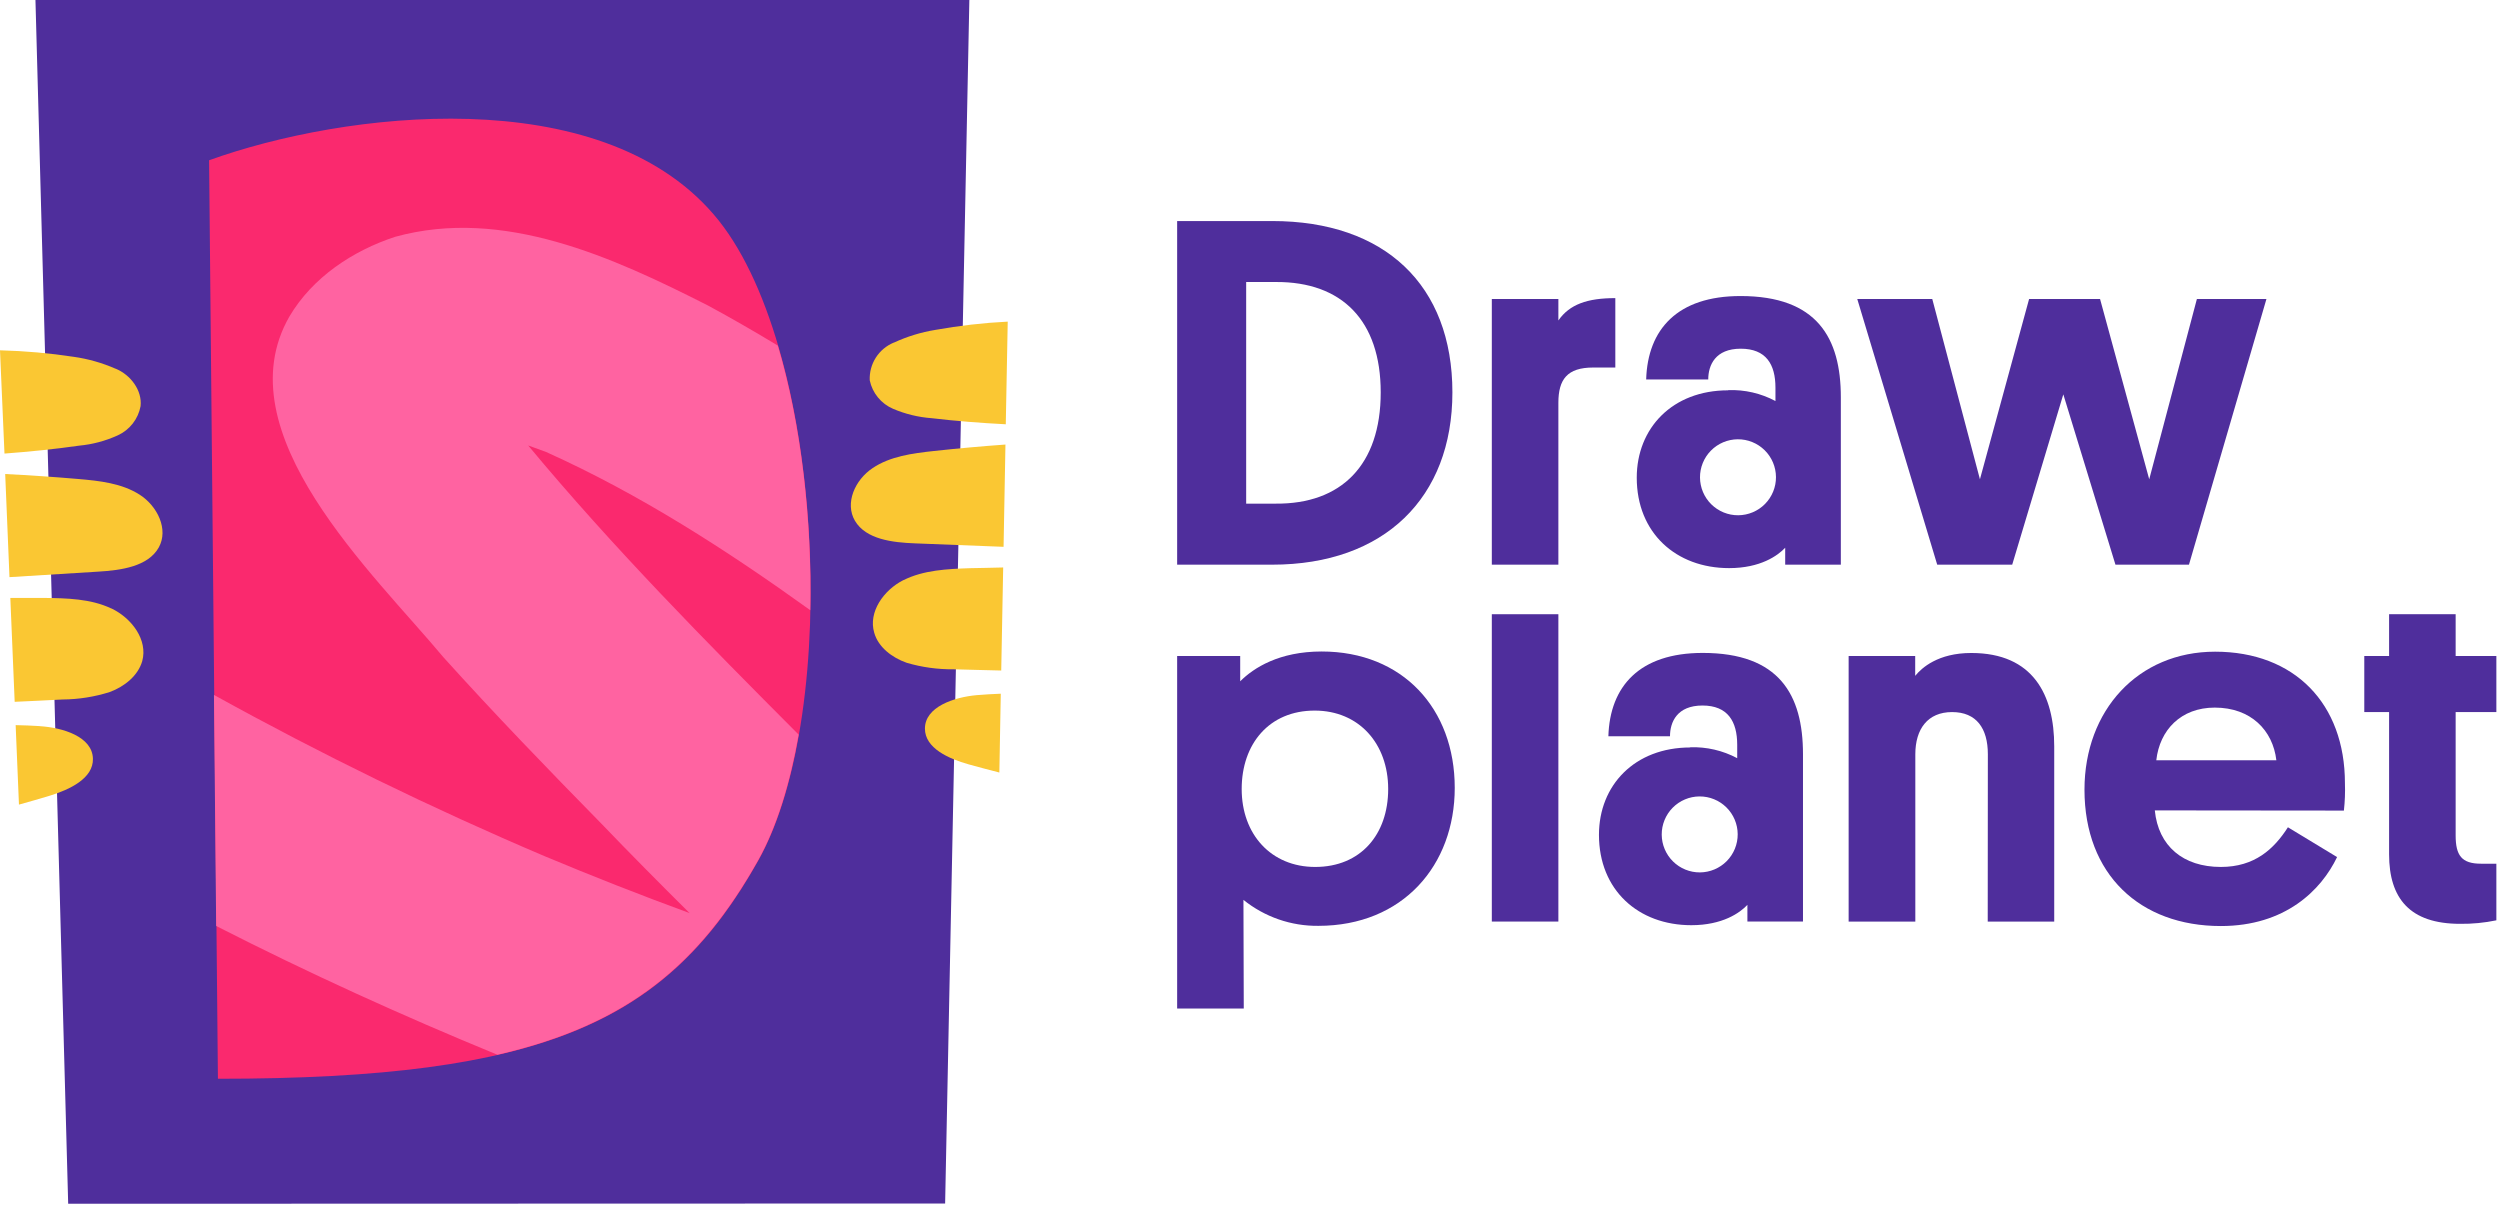
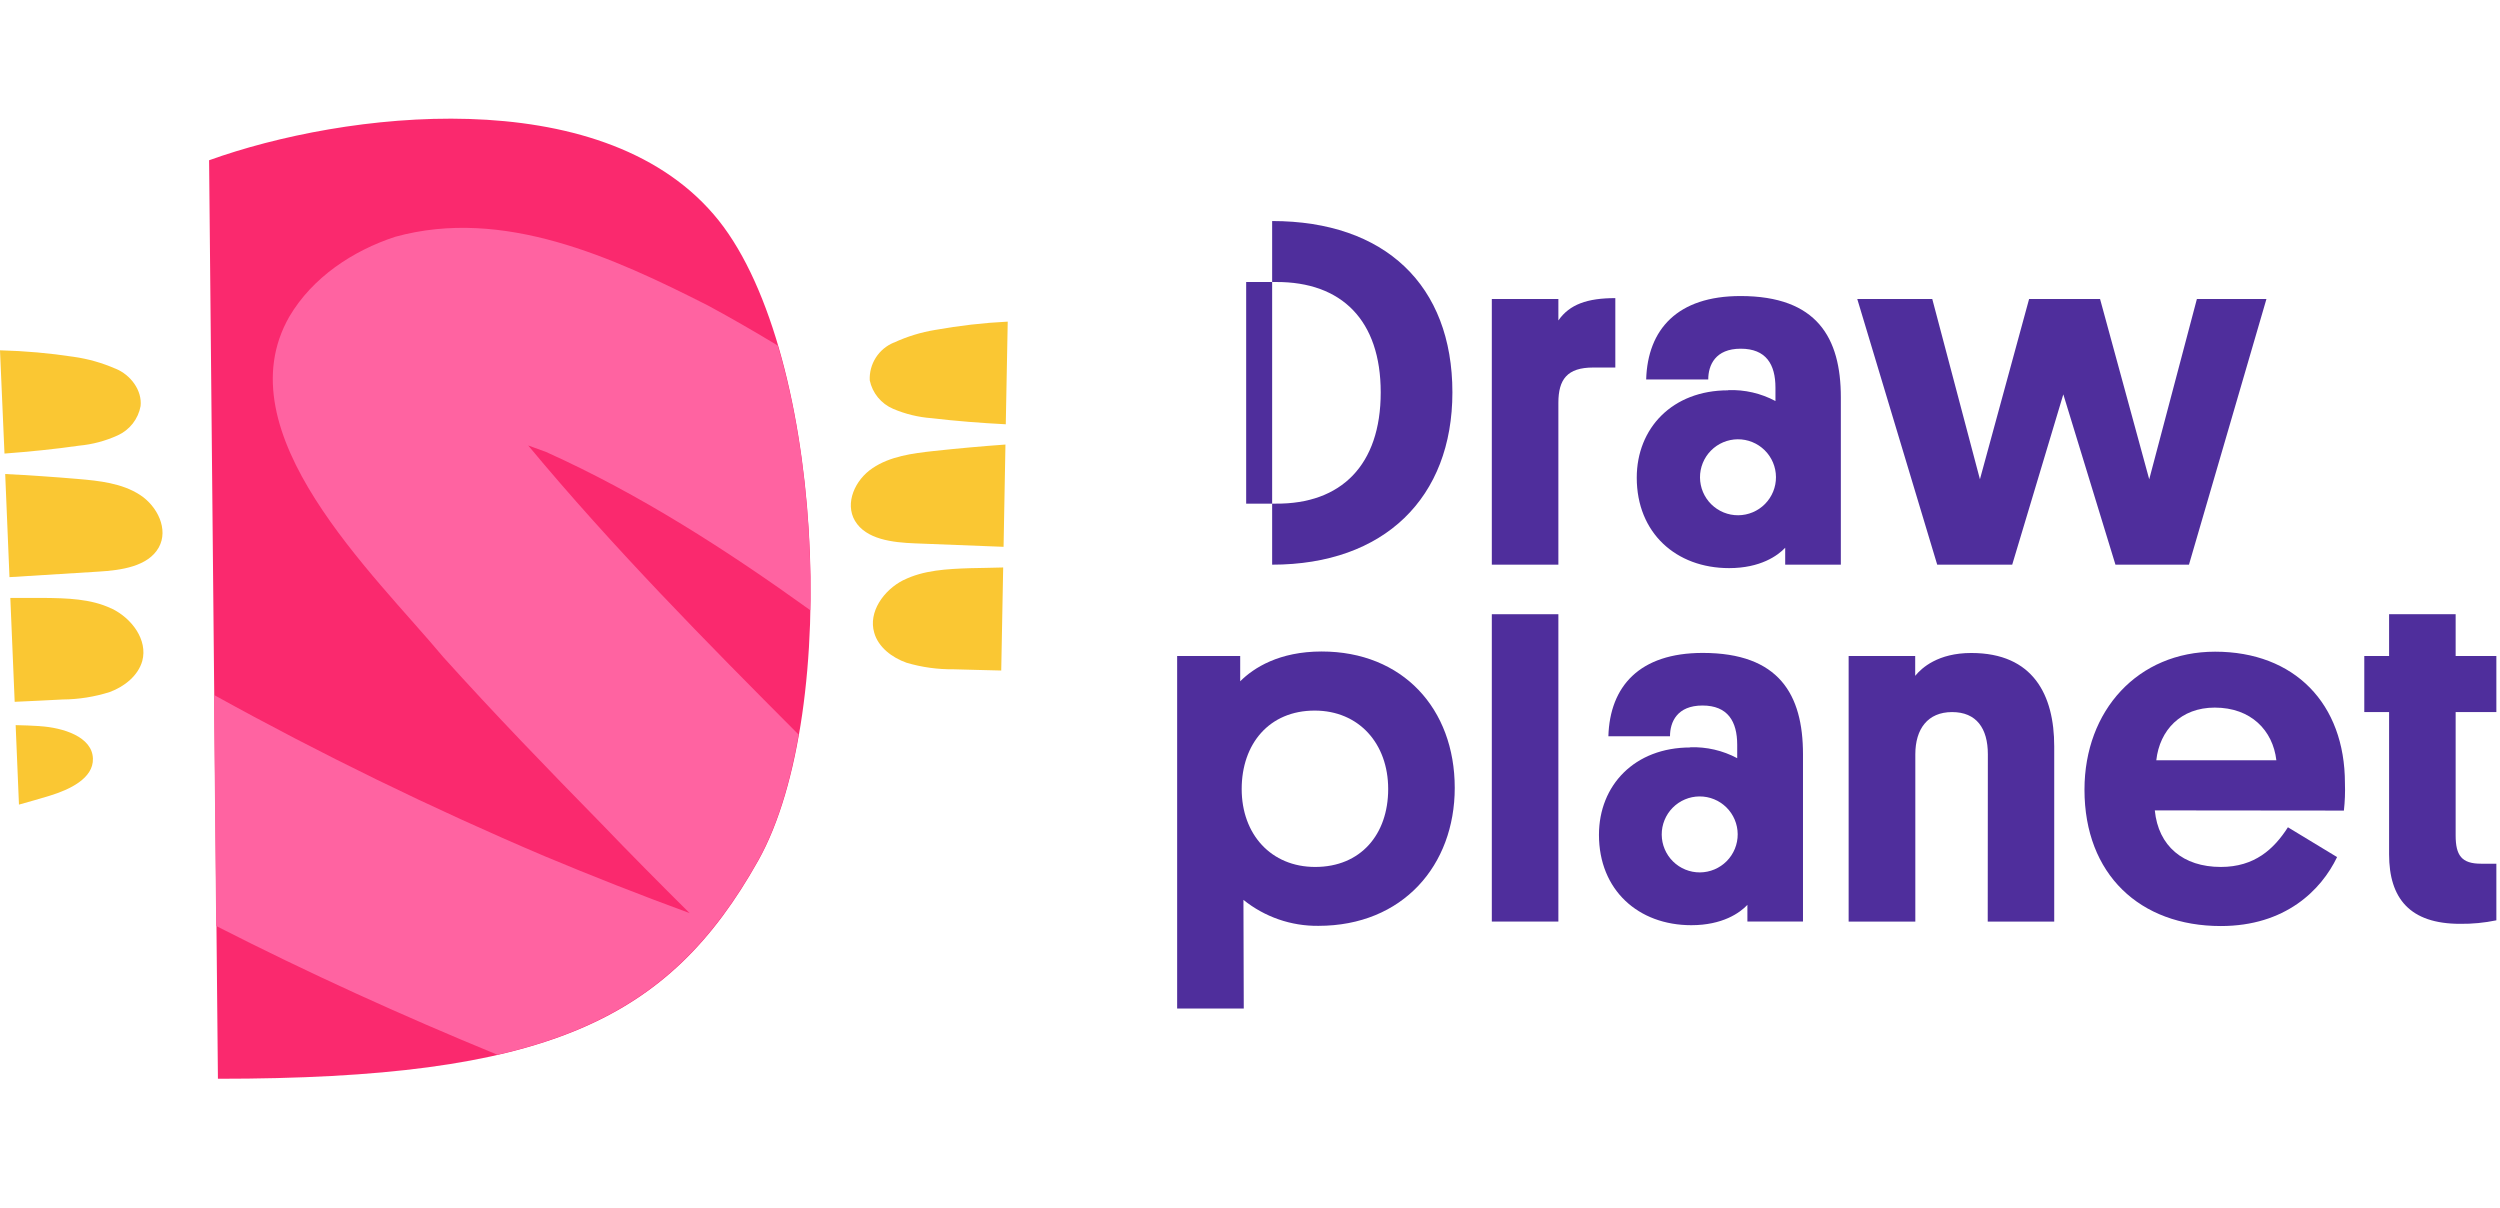
<svg xmlns="http://www.w3.org/2000/svg" width="385" height="186" viewBox="0 0 385 186" fill="none">
-   <path d="M191.91 77.56H196.5C206.5 77.63 212.63 71.67 212.63 60.43C212.63 49.34 206.63 43.38 196.5 43.43H191.91V77.56ZM195.91 34.04C213.27 34.04 223.67 43.91 223.67 60.43C223.67 76.64 213.19 86.96 195.91 86.96H181.28V34.04H195.91Z" fill="#4F2E9C" />
+   <path d="M191.91 77.56H196.5C206.5 77.63 212.63 71.67 212.63 60.43C212.63 49.34 206.63 43.38 196.5 43.43H191.91V77.56ZM195.91 34.04C213.27 34.04 223.67 43.91 223.67 60.43C223.67 76.64 213.19 86.96 195.91 86.96V34.04H195.91Z" fill="#4F2E9C" />
  <path d="M248.76 56.6H245.34C241.34 56.6 239.99 58.44 239.99 62.03V86.96H229.74V46.05H239.99V49.35C241.72 46.86 244.47 45.91 248.76 45.91V56.6Z" fill="#4F2E9C" />
  <path d="M267.69 79.35C269.242 79.339 270.725 78.713 271.815 77.608C272.904 76.504 273.511 75.011 273.5 73.46C273.489 71.908 272.863 70.425 271.758 69.335C270.654 68.246 269.162 67.639 267.61 67.65C266.842 67.655 266.082 67.812 265.374 68.111C264.667 68.409 264.025 68.845 263.485 69.392C262.396 70.496 261.789 71.989 261.8 73.54C261.811 75.091 262.437 76.575 263.542 77.665C264.646 78.754 266.138 79.361 267.69 79.35ZM266.16 60.08C268.686 59.991 271.19 60.57 273.42 61.76V59.7C273.42 56.1 271.97 53.7 268.07 53.7C264.17 53.7 263.07 56.22 263.07 58.44H253.51C253.74 50.71 258.33 45.59 268.04 45.59C279.82 45.59 283.49 52.02 283.49 61.19V86.96H274.92V84.35C273.78 85.57 271.1 87.49 266.28 87.49C258.1 87.49 252.06 82.06 252.06 73.57C252.06 65.92 257.56 60.11 266.13 60.11" fill="#4F2E9C" />
  <path d="M330.98 73.81L338.32 46.05H349.03L337.1 86.96H325.78L317.75 60.73L309.88 86.96H298.33L286.02 46.05H297.57L304.91 73.81L312.48 46.05H323.41L330.98 73.81Z" fill="#4F2E9C" />
  <path d="M202.54 133.51C209.54 133.51 213.78 128.51 213.78 121.51C213.78 114.51 209.27 109.43 202.46 109.43C195.46 109.43 191.22 114.55 191.22 121.51C191.22 128.47 195.73 133.51 202.54 133.51ZM191.54 155.31H181.28V101.02H190.99V104.92C193.06 102.85 196.99 100.33 203.53 100.33C216 100.33 224.03 109.12 224.03 121.33C224.03 133.26 216.03 142.58 203.03 142.58C198.836 142.627 194.755 141.213 191.49 138.58L191.54 155.31Z" fill="#4F2E9C" />
  <path d="M239.99 94.59H229.74V141.92H239.99V94.59Z" fill="#4F2E9C" />
  <path d="M261.79 134.35C263.341 134.341 264.826 133.715 265.916 132.612C267.007 131.508 267.614 130.016 267.605 128.465C267.596 126.913 266.97 125.429 265.867 124.339C264.763 123.248 263.272 122.641 261.72 122.65C260.952 122.655 260.192 122.81 259.484 123.109C258.776 123.407 258.134 123.842 257.594 124.388C257.054 124.935 256.627 125.582 256.337 126.294C256.047 127.005 255.9 127.767 255.905 128.535C255.91 129.303 256.065 130.063 256.364 130.771C256.662 131.479 257.097 132.121 257.643 132.661C258.19 133.201 258.837 133.628 259.549 133.918C260.26 134.208 261.022 134.355 261.79 134.35ZM260.27 115.08C262.796 114.992 265.3 115.572 267.53 116.76V114.7C267.53 111.1 266.08 108.65 262.18 108.65C258.28 108.65 257.18 111.18 257.18 113.39H247.69C247.92 105.67 252.5 100.55 262.22 100.55C273.99 100.55 277.66 106.97 277.66 116.15V141.92H269.1V139.35C267.95 140.57 265.28 142.48 260.46 142.48C252.28 142.48 246.24 137.05 246.24 128.57C246.24 120.92 251.74 115.11 260.31 115.11" fill="#4F2E9C" />
  <path d="M306.13 116.16C306.13 112.16 304.37 109.66 300.62 109.66C296.87 109.66 294.96 112.26 294.96 116.16V141.93H284.69V101.02H294.94V104.08C295.94 102.85 298.46 100.56 303.58 100.56C313.14 100.56 316.35 107.06 316.35 114.93V141.93H306.11L306.13 116.16Z" fill="#4F2E9C" />
  <path d="M332.05 117.08H350.56C350.02 112.49 346.66 108.97 341.07 108.97C335.87 108.97 332.59 112.41 332.07 117.08M331.84 124.8C332.38 130.3 336.2 133.51 342.01 133.51C347.21 133.51 350.19 130.76 352.34 127.4L359.91 131.99C357.46 137.11 351.91 142.61 342.01 142.61C329.55 142.61 321.01 134.66 321.01 121.61C321.01 109.38 329.27 100.36 341.12 100.36C353.36 100.36 361.12 108.36 361.12 120.62C361.169 122.025 361.115 123.432 360.96 124.83L331.84 124.8Z" fill="#4F2E9C" />
  <path d="M378.17 101.02H384.44V109.66H378.17V128.66C378.17 131.72 379.08 133.01 382.07 133.01H384.44V141.73C382.605 142.111 380.734 142.292 378.86 142.27C371.13 142.27 367.92 138.37 367.92 131.56V109.66H364.1V101.02H367.92V94.59H378.17V101.02Z" fill="#4F2E9C" />
-   <path d="M5.46 0L10.5 185.38L145.55 185.34L149.28 0H5.46Z" fill="#4F2E9C" />
  <path d="M134.38 72.09C137.06 70.28 140.49 69.81 143.76 69.46C147.44 69.06 151.133 68.727 154.84 68.46L154.55 84.21L140.95 83.68C137.45 83.55 133.35 83.07 131.66 80.2C130.07 77.49 131.66 73.9 134.38 72.09Z" fill="#FAC733" />
  <path d="M137.69 52.75C139.7 51.821 141.825 51.169 144.01 50.81C147.706 50.145 151.44 49.718 155.19 49.53L154.89 65.34C151.07 65.14 147.26 64.85 143.47 64.4C141.427 64.251 139.424 63.764 137.54 62.96C136.631 62.572 135.829 61.97 135.202 61.206C134.575 60.442 134.142 59.537 133.94 58.57C133.885 57.339 134.211 56.121 134.873 55.081C135.535 54.042 136.501 53.231 137.64 52.76" fill="#FAC733" />
  <path d="M139.12 89.35C142.22 87.79 145.87 87.62 149.38 87.5C150.96 87.5 152.68 87.41 154.49 87.39L154.19 103.26C151.75 103.19 149.3 103.15 146.85 103.07C144.407 103.097 141.974 102.76 139.63 102.07C137.35 101.27 135.25 99.65 134.63 97.44C133.69 94.27 136.06 90.88 139.15 89.32" fill="#FAC733" />
-   <path d="M150.45 107.05C151.63 106.95 152.86 106.88 154.12 106.83L153.9 118.97C152.32 118.56 150.74 118.15 149.17 117.71C146.1 116.85 142.43 115.22 142.44 112.2C142.44 108.86 146.91 107.36 150.44 107.05" fill="#FAC733" />
  <path d="M21.52 76.19C18.77 74.42 15.31 74.04 11.99 73.76C8.28 73.44 4.54 73.19 0.8 73L1.46 88.88L15.16 88.03C18.68 87.82 22.81 87.24 24.45 84.31C25.99 81.54 24.26 77.95 21.52 76.19Z" fill="#FAC733" />
  <path d="M17.77 56.77C15.722 55.877 13.562 55.264 11.35 54.95C7.608 54.38 3.834 54.046 0.05 53.95H0L0.69 69.85C4.53 69.56 8.37 69.18 12.19 68.63C14.241 68.439 16.246 67.905 18.12 67.05C19.029 66.64 19.825 66.015 20.44 65.229C21.055 64.444 21.47 63.521 21.65 62.54C21.91 60.14 20.14 57.73 17.79 56.77" fill="#FAC733" />
  <path d="M17.13 93.7C13.97 92.2 10.29 92.12 6.75 92.08C5.15 92.08 3.42 92.08 1.59 92.08L2.26 108.08C4.72 107.96 7.19 107.86 9.65 107.72C12.114 107.703 14.561 107.315 16.91 106.57C19.2 105.72 21.28 104.03 21.91 101.79C22.78 98.57 20.32 95.21 17.16 93.7" fill="#FAC733" />
  <path d="M6.12 111.82C4.93 111.74 3.69 111.7 2.41 111.67L2.92 123.91C4.5 123.47 6.08 123.02 7.66 122.54C10.73 121.6 14.4 119.87 14.31 116.83C14.22 113.45 9.69 112.05 6.12 111.83" fill="#FAC733" />
  <path d="M32.2 24.68C53.05 17.17 92.2 12.46 109.88 32.99C126.88 52.63 129.68 109.52 116.78 132.52C102.88 157.3 84.07 166.13 33.56 166.13L32.2 24.68Z" fill="#FA296E" />
  <path d="M81.37 68.61C82.29 68.94 83.21 69.28 84.11 69.61C98.57 76.12 111.91 84.72 124.78 93.97C125.06 80.05 123.39 65.36 119.78 53.22C116.24 51.08 112.66 49.01 109.01 47.04C94.39 39.62 77.48 31.87 60.85 36.47C54.33 38.61 48.13 42.71 44.57 48.74C34.29 66.65 57.57 88.36 68.28 101.21C76.17 109.96 84.36 118.43 92.61 126.84C97.07 131.49 101.61 136.06 106.2 140.62C98.68 137.86 91.227 134.933 83.84 131.84C66.461 124.449 49.475 116.164 32.95 107.02L33.29 142.6C47.44 149.82 61.92 156.4 76.6 162.43C96.78 157.8 107.78 148.43 116.74 132.5C119.58 127.44 121.65 120.73 122.99 113.13C108.63 98.72 94.33 84.24 81.33 68.59" fill="#FF63A1" />
</svg>